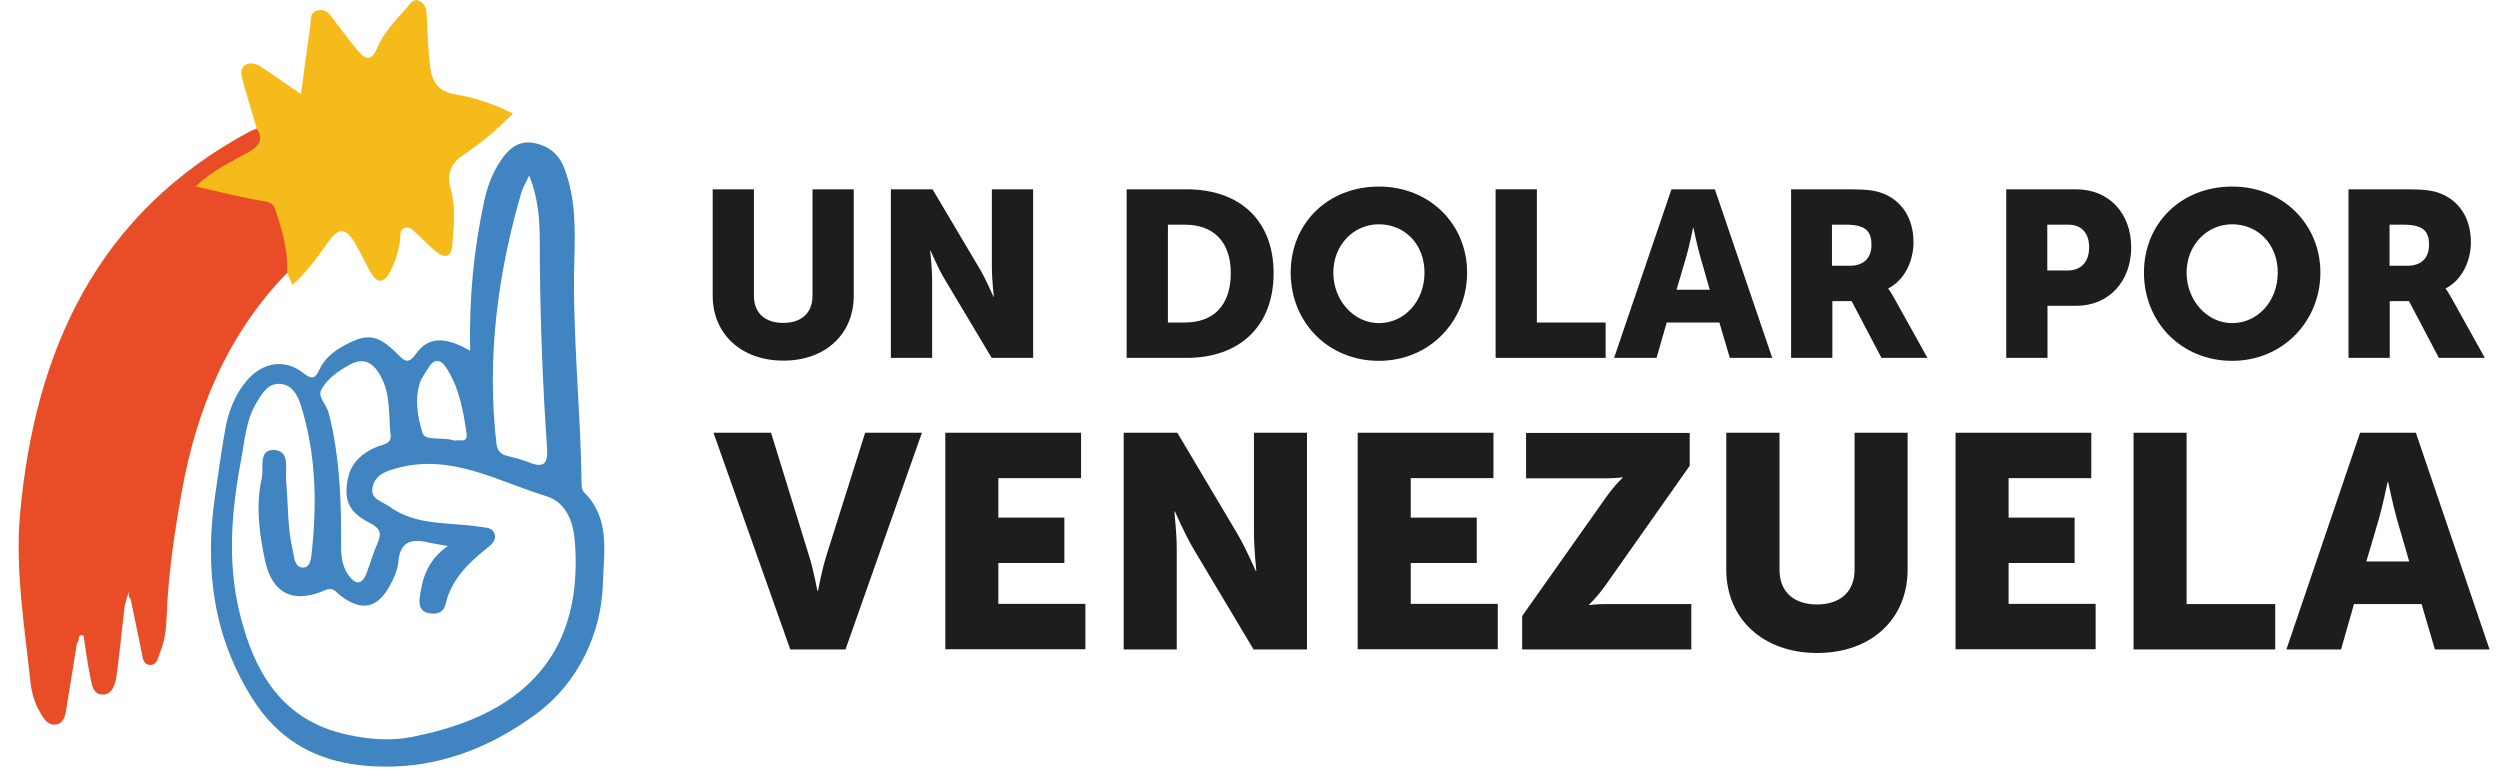
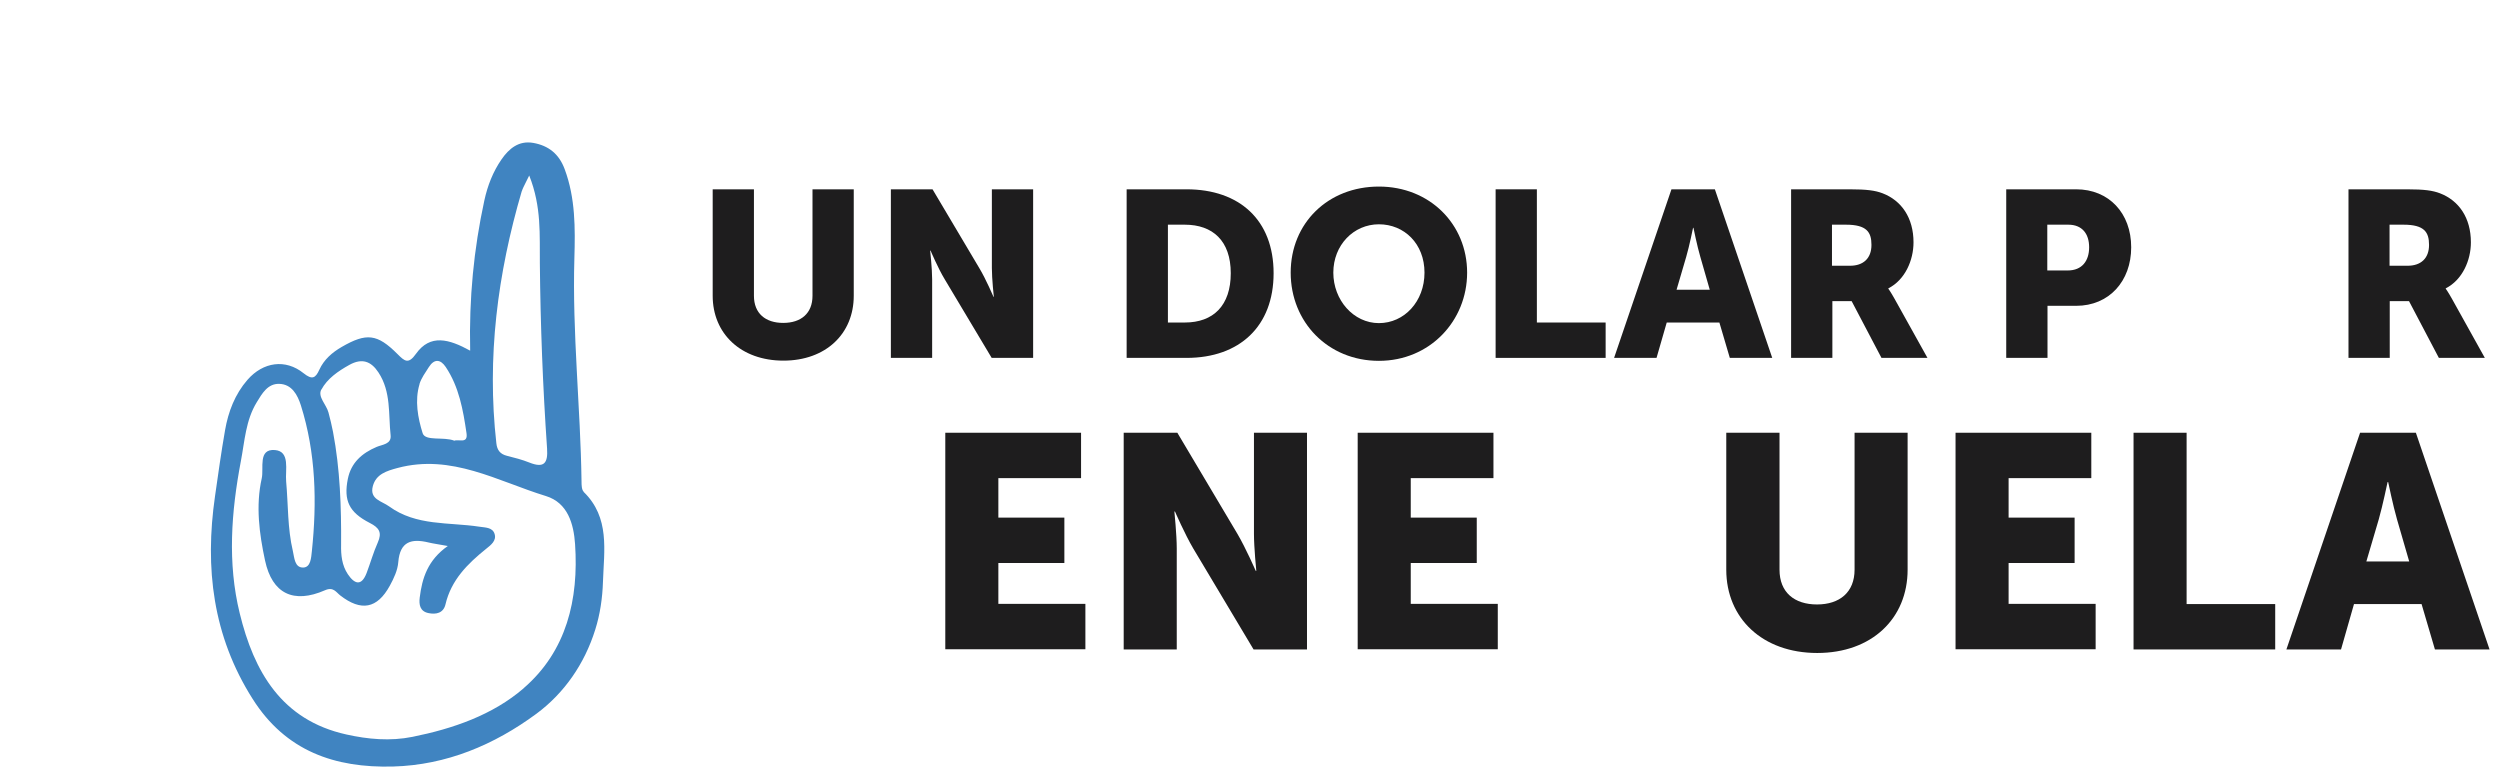
<svg xmlns="http://www.w3.org/2000/svg" width="134" height="42" viewBox="0 0 134 42" fill="none">
-   <path d="M4.129 34.447C3.937 35.623 3.746 36.8 3.559 37.971C3.499 38.332 3.44 38.733 3.039 38.824C2.587 38.925 2.364 38.551 2.163 38.209C1.862 37.702 1.693 37.137 1.634 36.567C1.315 33.557 0.804 30.525 1.078 27.515C1.88 18.746 5.223 11.409 13.409 7.036C13.523 6.976 13.646 6.935 13.764 6.885C14.293 7.487 14.261 7.843 13.563 8.312C12.825 8.814 11.99 9.17 11.197 9.794C12.177 10.114 13.098 10.323 14.033 10.478C14.357 10.533 14.694 10.57 14.854 10.898C15.378 11.979 15.711 13.11 15.629 14.332C15.62 14.469 15.524 14.56 15.401 14.614C12.191 17.911 10.526 21.952 9.733 26.407C9.332 28.655 9.003 30.908 8.926 33.192C8.903 33.803 8.807 34.41 8.575 34.98C8.461 35.258 8.424 35.682 8.005 35.637C7.663 35.6 7.644 35.235 7.59 34.953C7.398 34.009 7.202 33.065 7.006 32.121C6.887 31.993 6.856 31.847 6.979 31.633C6.783 31.934 6.773 32.23 6.678 32.499C6.536 33.735 6.413 34.975 6.249 36.211C6.19 36.658 6.035 37.201 5.533 37.228C4.968 37.255 4.917 36.658 4.831 36.239C4.68 35.523 4.594 34.793 4.48 34.068C4.097 33.949 4.297 34.351 4.147 34.437L4.129 34.447Z" fill="#E94D27" />
-   <path d="M15.392 14.619C15.451 13.443 15.123 12.339 14.758 11.24C14.64 10.88 14.439 10.825 14.065 10.766C12.911 10.583 11.78 10.282 10.49 9.99C11.402 9.124 12.373 8.691 13.281 8.176C13.819 7.87 14.188 7.533 13.76 6.88C13.504 6.019 13.24 5.161 13.003 4.29C12.93 4.017 12.857 3.666 13.135 3.488C13.386 3.324 13.719 3.41 13.965 3.565C14.658 4.017 15.333 4.496 16.131 5.047C16.309 3.739 16.459 2.539 16.637 1.34C16.678 1.048 16.582 0.665 17.029 0.556C17.476 0.451 17.663 0.761 17.882 1.044C18.315 1.604 18.726 2.184 19.182 2.722C19.555 3.164 19.898 3.346 20.212 2.585C20.568 1.714 21.252 1.044 21.863 0.341C22.023 0.154 22.191 -0.106 22.501 0.059C22.748 0.186 22.839 0.437 22.862 0.706C22.93 1.668 22.93 2.63 23.058 3.593C23.172 4.454 23.541 4.915 24.421 5.061C25.465 5.234 26.478 5.576 27.495 6.087C26.678 6.912 25.83 7.642 24.895 8.262C24.193 8.727 23.915 9.265 24.161 10.136C24.435 11.103 24.321 12.12 24.248 13.114C24.198 13.798 23.847 13.871 23.359 13.479C23.012 13.196 22.707 12.859 22.374 12.558C22.187 12.389 22.004 12.134 21.726 12.202C21.398 12.28 21.475 12.626 21.448 12.85C21.366 13.465 21.188 14.04 20.896 14.587C20.55 15.239 20.189 15.162 19.857 14.587C19.569 14.085 19.337 13.556 19.045 13.059C18.529 12.184 18.165 12.17 17.59 12.977C17.011 13.789 16.436 14.596 15.666 15.276C15.561 15.02 15.479 14.82 15.397 14.619H15.392Z" fill="#F4BB1B" />
  <path d="M31.289 26.361C31.175 26.252 31.17 26.001 31.17 25.814C31.116 21.82 30.669 17.843 30.787 13.839C30.833 12.243 30.846 10.62 30.267 9.069C29.966 8.253 29.405 7.806 28.585 7.66C27.809 7.523 27.285 7.961 26.884 8.54C26.423 9.206 26.131 9.954 25.958 10.757C25.397 13.351 25.137 15.973 25.201 18.796C24.066 18.171 23.062 17.889 22.296 18.965C21.886 19.544 21.685 19.357 21.307 18.979C20.221 17.889 19.642 17.829 18.315 18.596C17.804 18.892 17.367 19.27 17.116 19.818C16.911 20.269 16.733 20.374 16.272 20.005C15.301 19.225 14.106 19.398 13.267 20.356C12.592 21.131 12.236 22.066 12.063 23.06C11.858 24.232 11.694 25.413 11.525 26.594C10.969 30.443 11.402 34.091 13.541 37.461C15.315 40.265 17.95 41.168 21.065 41.086C23.933 41.008 26.491 39.923 28.749 38.259C30.254 37.146 31.334 35.573 31.904 33.753C32.164 32.932 32.292 32.048 32.319 31.186C32.374 29.508 32.702 27.743 31.284 26.366L31.289 26.361ZM27.969 10.25C28.015 10.1 28.097 9.954 28.165 9.813C28.206 9.726 28.252 9.639 28.366 9.407C29.036 11.089 28.918 12.613 28.936 14.117C28.968 17.428 29.095 20.739 29.323 24.04C29.378 24.838 29.155 25.103 28.375 24.793C27.987 24.638 27.581 24.533 27.175 24.432C26.811 24.341 26.646 24.131 26.605 23.762C26.086 19.161 26.669 14.674 27.964 10.255L27.969 10.25ZM22.483 20.588C22.583 20.26 22.802 19.968 22.989 19.672C23.281 19.216 23.614 19.257 23.892 19.672C24.608 20.743 24.823 21.979 25.005 23.219C25.091 23.808 24.595 23.525 24.353 23.621C23.769 23.393 22.793 23.666 22.652 23.215C22.401 22.408 22.219 21.473 22.488 20.588H22.483ZM17.225 20.885C17.54 20.296 18.119 19.895 18.726 19.558C19.401 19.184 19.888 19.357 20.285 19.963C20.969 20.999 20.814 22.198 20.937 23.334C20.987 23.812 20.49 23.826 20.189 23.954C19.396 24.291 18.817 24.802 18.643 25.673C18.416 26.822 18.698 27.456 19.82 28.03C20.331 28.29 20.486 28.546 20.249 29.079C20.012 29.608 19.857 30.169 19.651 30.712C19.369 31.446 18.995 31.3 18.643 30.776C18.329 30.306 18.27 29.754 18.283 29.198C18.297 27.173 18.229 25.148 17.85 23.151C17.782 22.805 17.7 22.458 17.608 22.116C17.499 21.687 17.015 21.268 17.221 20.88L17.225 20.885ZM28.069 36.891C26.409 38.323 24.284 39.057 22.109 39.495C20.914 39.736 19.724 39.627 18.561 39.367C15.087 38.596 13.609 35.992 12.848 32.869C12.186 30.169 12.396 27.433 12.911 24.715C13.117 23.643 13.167 22.535 13.76 21.564C14.051 21.085 14.352 20.556 14.968 20.575C15.643 20.593 15.948 21.167 16.126 21.724C16.933 24.282 16.993 26.909 16.715 29.553C16.678 29.891 16.655 30.402 16.263 30.42C15.789 30.438 15.78 29.895 15.698 29.54C15.406 28.309 15.451 27.045 15.337 25.796C15.283 25.189 15.565 24.191 14.736 24.122C13.814 24.049 14.152 25.098 14.029 25.641C13.7 27.109 13.896 28.6 14.207 30.046C14.589 31.824 15.734 32.376 17.421 31.637C17.868 31.441 18.01 31.738 18.238 31.916C19.355 32.782 20.217 32.632 20.896 31.391C21.11 30.999 21.316 30.561 21.348 30.128C21.439 29.011 22.064 28.856 22.98 29.079C23.231 29.139 23.486 29.17 24.002 29.266C22.925 30.023 22.625 30.99 22.497 32.03C22.451 32.404 22.506 32.764 22.957 32.86C23.377 32.951 23.769 32.86 23.878 32.394C24.184 31.086 25.064 30.215 26.063 29.412C26.309 29.216 26.624 28.979 26.51 28.619C26.4 28.258 26.008 28.281 25.694 28.231C24.056 27.98 22.314 28.204 20.855 27.141C20.458 26.854 19.797 26.763 19.984 26.056C20.157 25.408 20.732 25.24 21.307 25.084C24.202 24.309 26.674 25.796 29.264 26.589C30.436 26.95 30.751 28.085 30.824 29.166C31.024 32.125 30.372 34.898 28.069 36.886V36.891Z" fill="#4084C1" />
  <path d="M38.2 10.147H40.411V15.855C40.411 16.803 41.033 17.308 41.98 17.308C42.928 17.308 43.55 16.803 43.55 15.855V10.147H45.761V15.855C45.761 17.887 44.266 19.33 41.991 19.33C39.716 19.33 38.2 17.887 38.2 15.855V10.147Z" fill="#1E1D1E" />
  <path d="M47.751 10.147H49.984L52.49 14.37C52.848 14.96 53.248 15.908 53.248 15.908H53.269C53.269 15.908 53.164 14.939 53.164 14.37V10.147H55.376V19.183H53.154L50.637 14.97C50.279 14.381 49.879 13.433 49.879 13.433H49.857C49.857 13.433 49.963 14.402 49.963 14.97V19.183H47.751V10.147Z" fill="#1E1D1E" />
  <path d="M60.388 10.147H63.6C66.443 10.147 68.265 11.801 68.265 14.644C68.265 17.487 66.443 19.183 63.6 19.183H60.388V10.147ZM63.505 17.287C65.032 17.287 65.969 16.382 65.969 14.644C65.969 12.906 65.001 12.043 63.505 12.043H62.6V17.287H63.505Z" fill="#1E1D1E" />
  <path d="M73.91 10C76.637 10 78.638 12.022 78.638 14.613C78.638 17.203 76.637 19.341 73.91 19.341C71.182 19.341 69.181 17.266 69.181 14.613C69.181 11.959 71.182 10 73.91 10ZM73.91 17.319C75.268 17.319 76.353 16.16 76.353 14.613C76.353 13.064 75.268 12.022 73.91 12.022C72.551 12.022 71.466 13.138 71.466 14.613C71.466 16.087 72.551 17.319 73.91 17.319Z" fill="#1E1D1E" />
  <path d="M80.165 10.147H82.376V17.287H86.062V19.183H80.165V10.147Z" fill="#1E1D1E" />
  <path d="M92.159 17.287H89.337L88.79 19.183H86.515L89.59 10.147H91.917L94.992 19.183H92.718L92.159 17.287ZM90.748 12.211C90.748 12.211 90.548 13.201 90.38 13.77L89.864 15.529H91.643L91.138 13.77C90.969 13.201 90.769 12.211 90.769 12.211H90.748Z" fill="#1E1D1E" />
  <path d="M95.993 10.147H99.141C100.068 10.147 100.51 10.211 100.9 10.358C101.921 10.748 102.564 11.674 102.564 12.991C102.564 13.949 102.111 15.002 101.216 15.455V15.476C101.216 15.476 101.342 15.645 101.553 16.024L103.312 19.183H100.847L99.247 16.139H98.215V19.183H96.003V10.147H95.993ZM99.162 14.244C99.868 14.244 100.31 13.854 100.31 13.128C100.31 12.443 100.058 12.043 98.941 12.043H98.194V14.244H99.152H99.162Z" fill="#1E1D1E" />
  <path d="M107.534 10.147H111.283C113.042 10.147 114.232 11.432 114.232 13.254C114.232 15.076 113.042 16.392 111.283 16.392H109.746V19.183H107.534V10.147ZM110.83 14.497C111.599 14.497 111.978 13.981 111.978 13.254C111.978 12.527 111.599 12.043 110.862 12.043H109.735V14.497H110.82H110.83Z" fill="#1E1D1E" />
-   <path d="M119.645 10C122.372 10 124.373 12.022 124.373 14.613C124.373 17.203 122.372 19.341 119.645 19.341C116.917 19.341 114.916 17.266 114.916 14.613C114.916 11.959 116.917 10 119.645 10ZM119.645 17.319C120.993 17.319 122.088 16.16 122.088 14.613C122.088 13.064 121.003 12.022 119.645 12.022C118.286 12.022 117.202 13.138 117.202 14.613C117.202 16.087 118.286 17.319 119.645 17.319Z" fill="#1E1D1E" />
  <path d="M125.868 10.147H129.017C129.944 10.147 130.386 10.211 130.776 10.358C131.797 10.748 132.44 11.674 132.44 12.991C132.44 13.949 131.987 15.002 131.092 15.455V15.476C131.092 15.476 131.218 15.645 131.429 16.024L133.187 19.183H130.723L129.122 16.139H128.09V19.183H125.879V10.147H125.868ZM129.049 14.244C129.754 14.244 130.197 13.854 130.197 13.128C130.197 12.443 129.944 12.043 128.828 12.043H128.08V14.244H129.038H129.049Z" fill="#1E1D1E" />
-   <path d="M38.242 23.195H41.328L43.37 29.808C43.602 30.535 43.813 31.672 43.813 31.672H43.844C43.844 31.672 44.055 30.535 44.287 29.808L46.372 23.195H49.415L45.319 34.81H42.359L38.242 23.195Z" fill="#1E1D1E" />
  <path d="M50.668 23.195H57.945V25.628H53.512V27.744H57.05V30.177H53.512V32.367H58.177V34.8H50.668V23.184V23.195Z" fill="#1E1D1E" />
  <path d="M60.23 23.195H63.105L66.328 28.618C66.78 29.387 67.307 30.598 67.307 30.598H67.338C67.338 30.598 67.212 29.345 67.212 28.618V23.195H70.055V34.81H67.191L63.958 29.398C63.505 28.629 62.979 27.418 62.979 27.418H62.947C62.947 27.418 63.074 28.671 63.074 29.398V34.81H60.23V23.195Z" fill="#1E1D1E" />
  <path d="M72.772 23.195H80.049V25.628H75.616V27.744H79.154V30.177H75.616V32.367H80.281V34.8H72.772V23.184V23.195Z" fill="#1E1D1E" />
-   <path d="M81.587 33.02L86.073 26.67C86.578 25.954 86.968 25.617 86.968 25.617V25.585C86.968 25.585 86.599 25.638 86.073 25.638H81.797V23.206H90.569V24.964L86.073 31.346C85.567 32.062 85.178 32.399 85.178 32.399V32.431C85.178 32.431 85.546 32.378 86.073 32.378H90.654V34.81H81.587V33.02Z" fill="#1E1D1E" />
  <path d="M92.539 23.195H95.382V30.535C95.382 31.756 96.182 32.399 97.393 32.399C98.604 32.399 99.405 31.746 99.405 30.535V23.195H102.248V30.535C102.248 33.147 100.331 35 97.404 35C94.476 35 92.528 33.147 92.528 30.535V23.195H92.539Z" fill="#1E1D1E" />
  <path d="M104.817 23.195H112.094V25.628H107.661V27.744H111.199V30.177H107.661V32.367H112.326V34.8H104.817V23.184V23.195Z" fill="#1E1D1E" />
  <path d="M114.358 23.195H117.202V32.378H121.951V34.81H114.358V23.195Z" fill="#1E1D1E" />
  <path d="M129.796 32.378H126.174L125.479 34.81H122.551L126.5 23.195H129.491L133.44 34.81H130.512L129.796 32.378ZM127.975 25.838C127.975 25.838 127.711 27.102 127.501 27.839L126.837 30.093H129.133L128.48 27.839C128.269 27.113 128.006 25.838 128.006 25.838H127.975Z" fill="#1E1D1E" />
</svg>